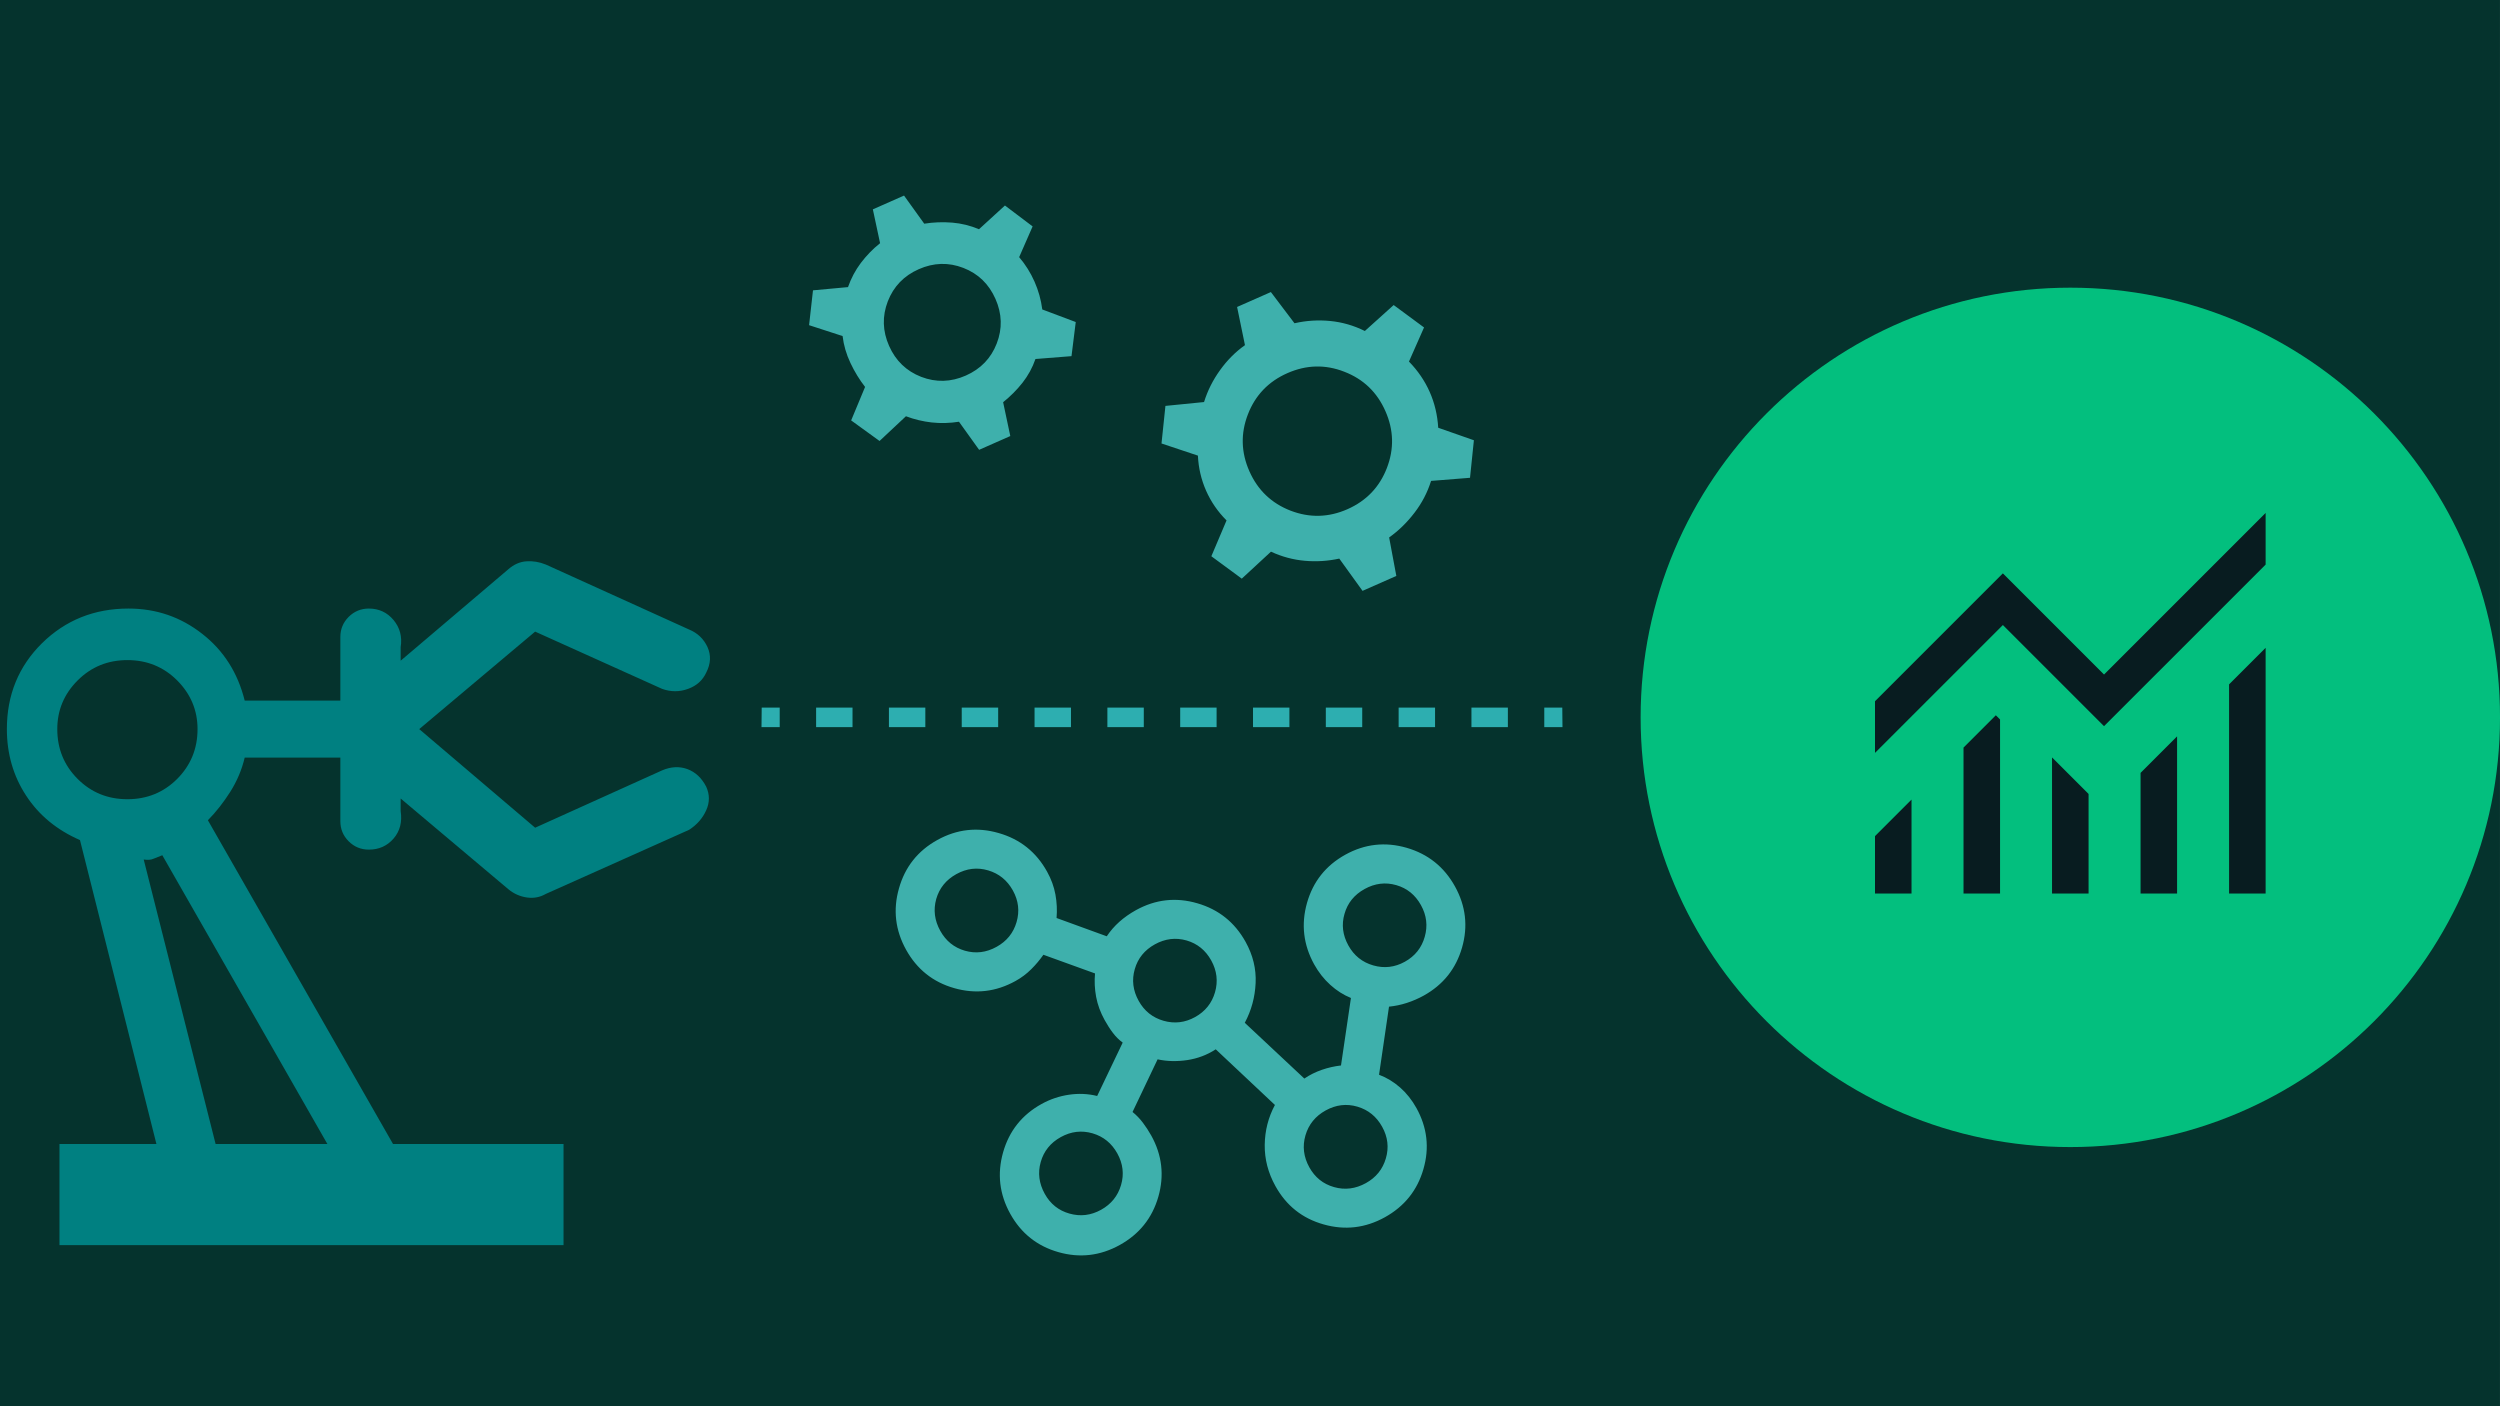
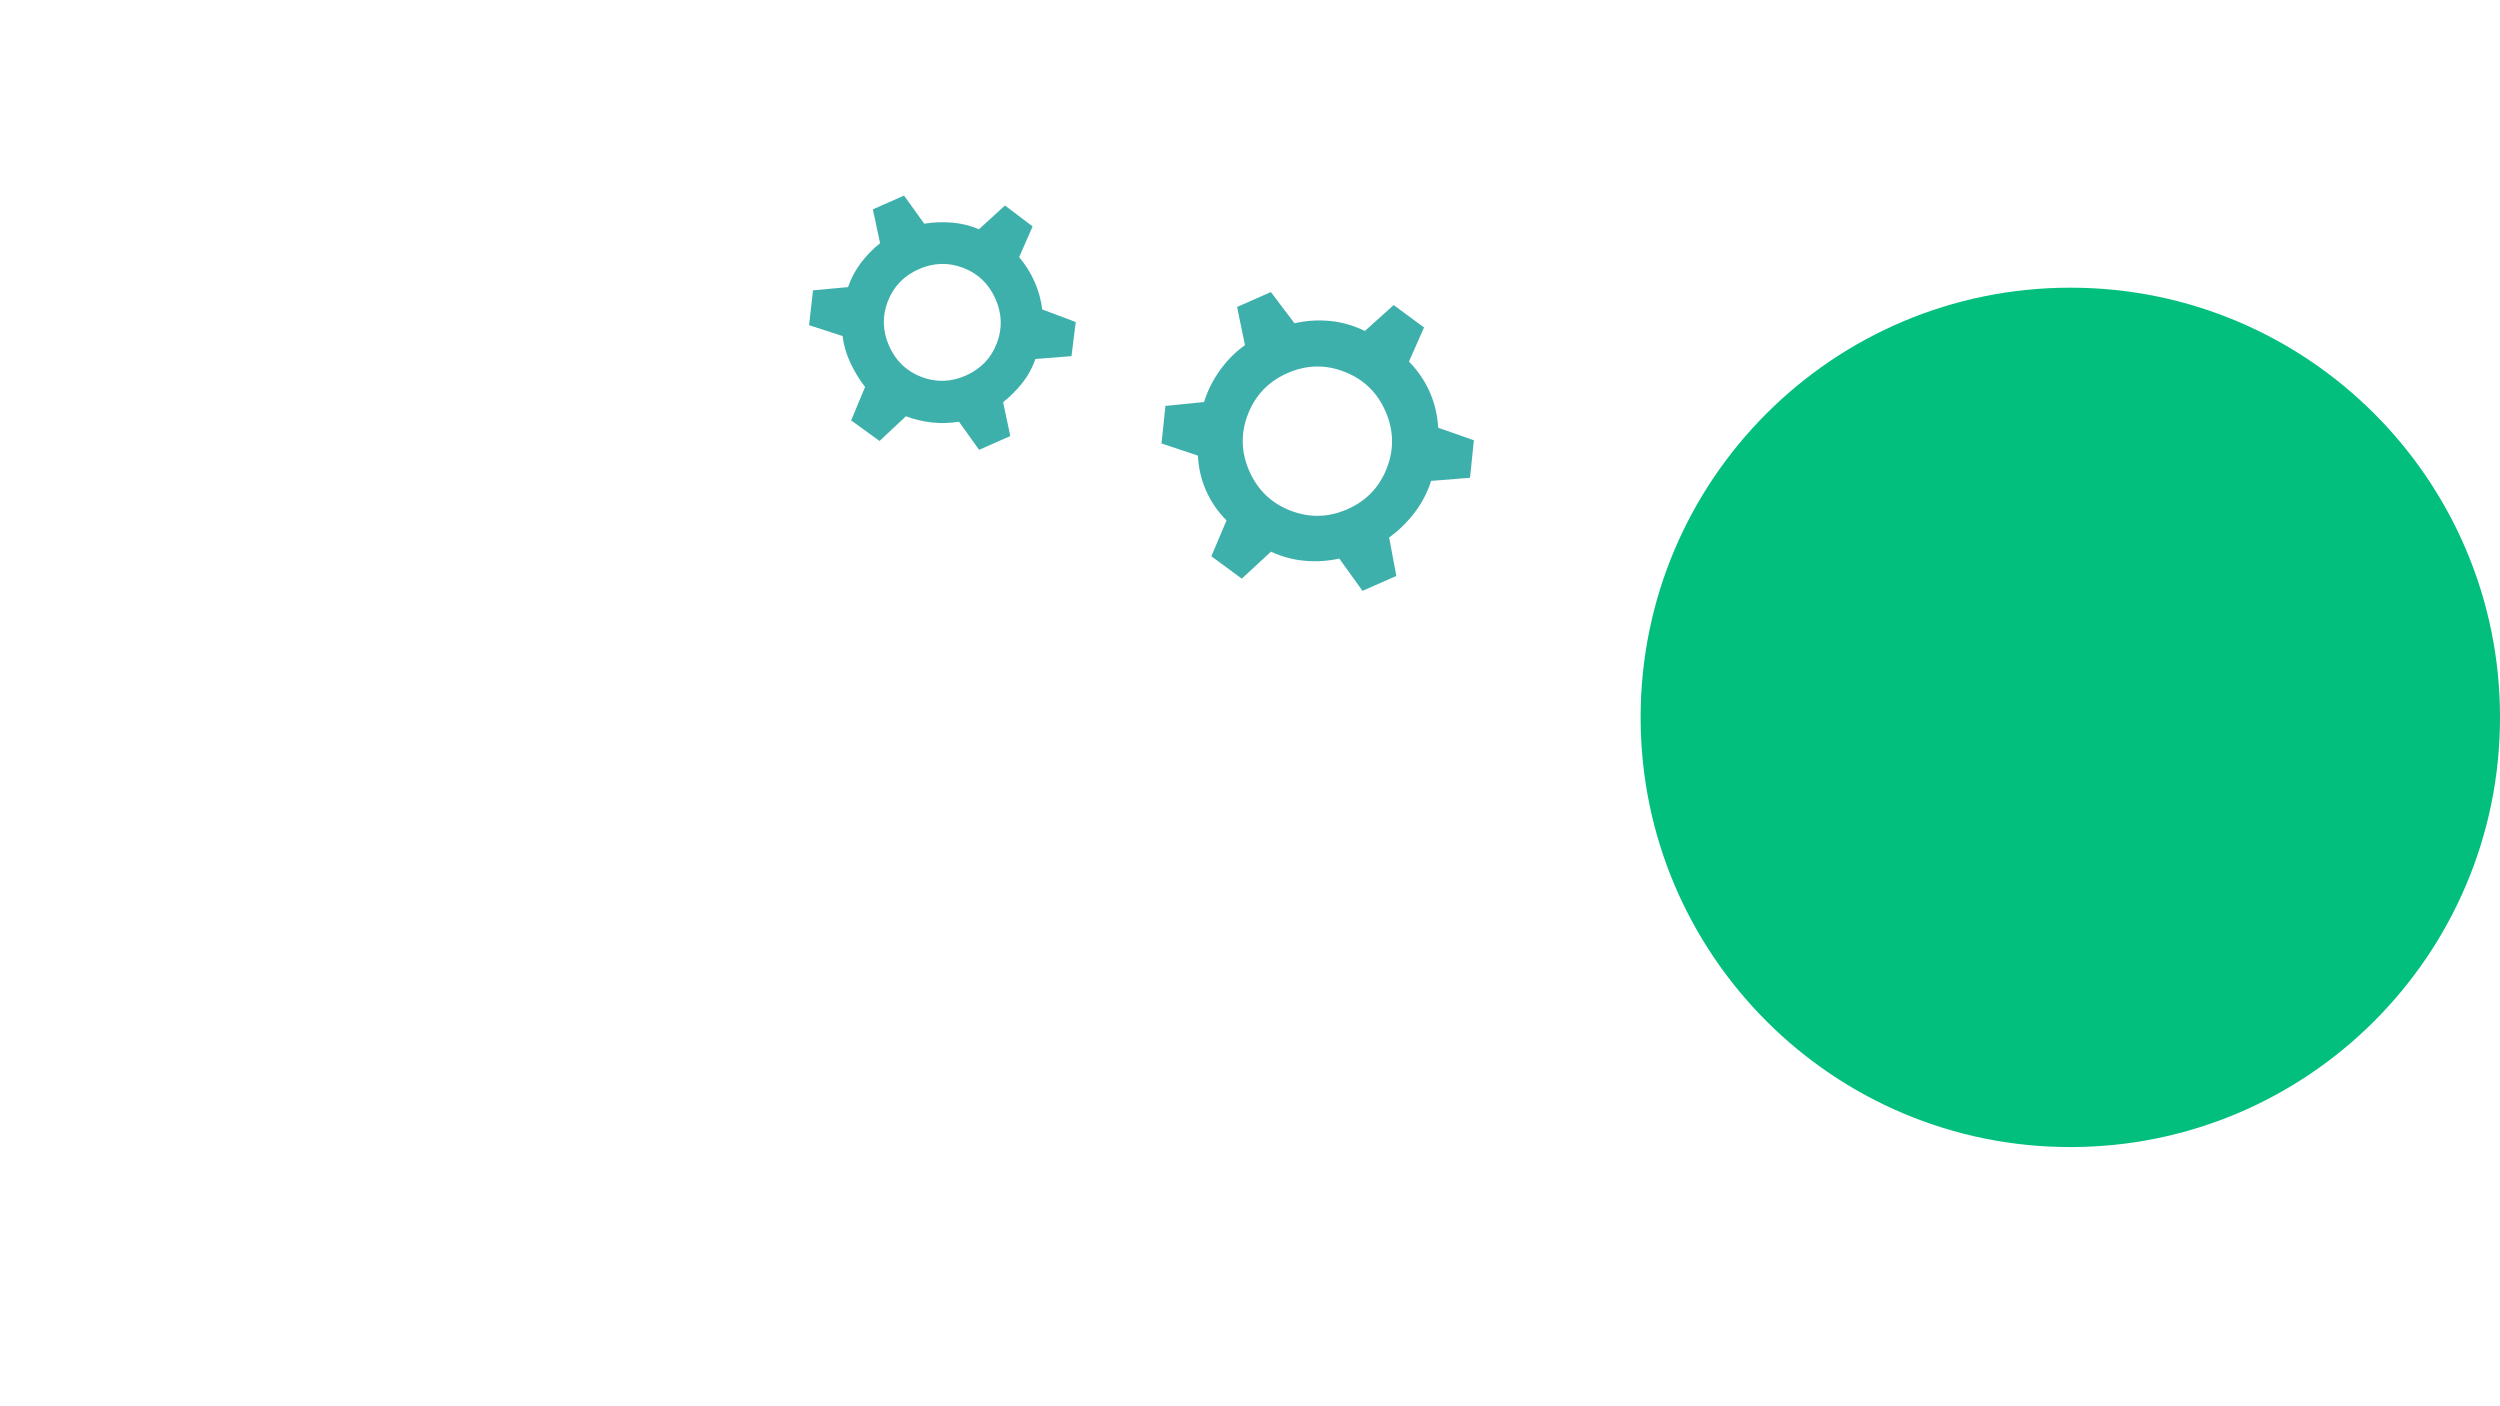
<svg xmlns="http://www.w3.org/2000/svg" fill="none" height="72" viewBox="0 0 128 72" width="128">
  <g clip-path="url(#clip0_10296_6828)">
-     <path d="M127.999 0H-0.001V72H127.999V0Z" fill="#05332D" />
-     <path d="M106 58.73C118.151 58.73 128.001 48.88 128.001 36.73C128.001 24.579 118.151 14.729 106 14.729C93.85 14.729 84 24.579 84 36.73C84 48.88 93.85 58.73 106 58.73Z" fill="#03BF7E" />
-     <path d="M96 45.75V42.809L97.87 40.939V45.75H96ZM100.532 45.75V38.277L102.187 36.622L102.403 36.838V45.75H100.532ZM105.064 45.75V38.78L106.935 40.651V45.75H105.064ZM109.597 45.75V39.572L111.467 37.701V45.75H109.597ZM114.129 45.75V35.039L116 33.169V45.75H114.129ZM96 38.547V35.903L102.547 29.356L107.726 34.536L116 26.262V28.907L107.726 37.18L102.547 32.001L96 38.547Z" fill="#081C20" />
-     <path clip-rule="evenodd" d="M38.989 37.228L38.999 36.228H39.921V37.228H38.989ZM41.785 37.228V36.228H43.649V37.228H41.785ZM45.513 37.228V36.228H47.377V37.228H45.513ZM49.241 37.228V36.228H51.106V37.228H49.241ZM52.969 37.228V36.228H54.834V37.228H52.969ZM56.698 37.228V36.228H58.562V37.228H56.698ZM60.426 37.228V36.228H62.29V37.228H60.426ZM64.154 37.228V36.228H66.018V37.228H64.154ZM67.882 37.228V36.228H69.746V37.228H67.882ZM71.61 37.228V36.228H73.475V37.228H71.61ZM75.338 37.228V36.228H77.203V37.228H75.338ZM79.067 37.228V36.228H79.989L79.999 37.228H79.067Z" fill="#2DAEB0" fill-rule="evenodd" />
-     <path d="M3.045 63.752V58.573H8.009L4.095 43.012C2.91 42.496 1.99 41.737 1.335 40.732C0.68 39.731 0.352 38.595 0.352 37.33C0.352 35.579 0.953 34.116 2.152 32.931C3.355 31.75 4.831 31.158 6.577 31.158C7.996 31.158 9.252 31.589 10.352 32.451C11.452 33.308 12.175 34.448 12.529 35.871H17.426V32.617C17.426 32.213 17.565 31.872 17.852 31.584C18.135 31.302 18.481 31.158 18.884 31.158C19.401 31.158 19.823 31.355 20.15 31.746C20.478 32.141 20.599 32.603 20.514 33.137V33.828L26.03 29.143C26.313 28.896 26.622 28.761 26.955 28.739C27.282 28.716 27.614 28.77 27.947 28.905L35.281 32.231C35.716 32.41 36.03 32.711 36.223 33.128C36.412 33.546 36.394 33.981 36.16 34.434C35.976 34.834 35.666 35.112 35.231 35.269C34.791 35.431 34.347 35.431 33.898 35.269L27.399 32.339L21.465 37.33L27.399 42.379L33.898 39.444C34.347 39.251 34.782 39.228 35.191 39.376C35.604 39.529 35.927 39.829 36.16 40.283C36.34 40.682 36.34 41.086 36.156 41.49C35.972 41.899 35.68 42.231 35.281 42.487L27.947 45.768C27.65 45.938 27.332 46.001 26.982 45.952C26.631 45.902 26.313 45.763 26.03 45.53L20.514 40.884V41.526C20.599 42.087 20.478 42.554 20.15 42.935C19.823 43.312 19.401 43.501 18.884 43.501C18.481 43.501 18.135 43.357 17.852 43.075C17.565 42.787 17.426 42.446 17.426 42.042V38.788H12.529C12.381 39.412 12.134 39.996 11.788 40.543C11.443 41.086 11.061 41.575 10.644 41.997L20.123 58.573H28.853V63.752H3.045ZM6.524 40.92C7.524 40.92 8.377 40.575 9.073 39.879C9.764 39.183 10.114 38.335 10.114 37.33C10.114 36.365 9.764 35.534 9.073 34.839C8.377 34.143 7.524 33.797 6.524 33.797C5.518 33.797 4.67 34.143 3.974 34.839C3.279 35.534 2.933 36.365 2.933 37.33C2.933 38.335 3.279 39.183 3.974 39.879C4.67 40.575 5.518 40.92 6.524 40.92ZM11.039 58.573H16.762L8.31 43.788C8.117 43.864 7.964 43.923 7.848 43.972C7.735 44.026 7.569 44.035 7.358 44.008L11.039 58.573Z" fill="#008081" />
+     <path d="M106 58.73C118.151 58.73 128.001 48.88 128.001 36.73C128.001 24.579 118.151 14.729 106 14.729C93.85 14.729 84 24.579 84 36.73C84 48.88 93.85 58.73 106 58.73" fill="#03BF7E" />
    <path d="M50.131 23.031L49.1 21.593C48.626 21.667 48.164 21.68 47.705 21.63C47.248 21.578 46.806 21.472 46.384 21.312L45.033 22.578L43.579 21.525L44.292 19.811C44.005 19.443 43.756 19.036 43.543 18.585C43.33 18.135 43.196 17.674 43.141 17.206L41.425 16.649L41.625 14.865L43.418 14.7C43.574 14.253 43.791 13.842 44.075 13.463C44.36 13.088 44.685 12.749 45.06 12.452L44.69 10.719L46.286 10.013L47.321 11.453C47.79 11.377 48.269 11.36 48.75 11.398C49.232 11.438 49.688 11.552 50.124 11.737L51.453 10.522L52.87 11.592L52.181 13.166C52.505 13.546 52.767 13.965 52.968 14.421C53.169 14.876 53.301 15.348 53.365 15.844L55.078 16.488L54.861 18.235L53.015 18.381C52.862 18.827 52.638 19.231 52.352 19.597C52.063 19.964 51.731 20.295 51.36 20.594L51.727 22.326L50.131 23.031ZM49.449 19.229C50.212 18.892 50.74 18.343 51.033 17.586C51.328 16.824 51.304 16.064 50.968 15.304C50.631 14.541 50.085 14.012 49.324 13.717C48.567 13.424 47.806 13.445 47.042 13.782C46.279 14.119 45.752 14.668 45.456 15.427C45.164 16.187 45.184 16.948 45.522 17.711C45.858 18.471 46.407 18.999 47.165 19.295C47.925 19.587 48.686 19.566 49.449 19.229ZM69.762 30.252L68.571 28.6C67.992 28.727 67.402 28.766 66.803 28.712C66.203 28.658 65.628 28.503 65.074 28.245L63.579 29.627L62.021 28.48L62.799 26.645C62.353 26.201 62.005 25.695 61.753 25.127C61.502 24.558 61.362 23.957 61.333 23.328L59.469 22.706L59.67 20.782L61.647 20.585C61.827 20.003 62.1 19.459 62.468 18.949C62.833 18.441 63.258 18.014 63.742 17.672L63.339 15.717L65.069 14.953L66.278 16.551C66.882 16.412 67.494 16.375 68.11 16.435C68.726 16.496 69.315 16.666 69.88 16.947L71.356 15.618L72.911 16.766L72.139 18.512C72.595 18.98 72.95 19.499 73.201 20.068C73.453 20.637 73.597 21.246 73.637 21.901L75.463 22.541L75.265 24.463L73.271 24.622C73.089 25.206 72.808 25.749 72.425 26.248C72.041 26.751 71.607 27.175 71.124 27.517L71.492 29.488L69.762 30.252ZM68.99 26.071C69.959 25.642 70.63 24.94 71.007 23.965C71.386 22.986 71.36 22.016 70.933 21.05C70.505 20.08 69.805 19.408 68.827 19.032C67.851 18.651 66.881 18.678 65.912 19.106C64.946 19.533 64.273 20.233 63.894 21.212C63.517 22.186 63.54 23.158 63.968 24.127C64.395 25.093 65.098 25.765 66.074 26.145C67.052 26.521 68.023 26.498 68.99 26.071Z" fill="#3EB0AC" />
-     <path d="M74.495 45.385C75.048 46.383 75.17 47.428 74.857 48.515C74.545 49.602 73.889 50.423 72.89 50.977C72.618 51.127 72.329 51.252 72.025 51.351C71.72 51.449 71.417 51.511 71.117 51.541L70.607 55.027C70.993 55.172 71.352 55.388 71.687 55.681C72.019 55.976 72.297 56.325 72.52 56.729C73.074 57.727 73.195 58.772 72.879 59.858C72.567 60.945 71.907 61.768 70.906 62.323C69.905 62.877 68.858 63 67.767 62.689C66.676 62.383 65.855 61.726 65.302 60.728C64.926 60.05 64.745 59.348 64.754 58.615C64.764 57.884 64.939 57.203 65.276 56.574L62.246 53.725C61.806 54.011 61.321 54.196 60.786 54.277C60.252 54.355 59.746 54.343 59.269 54.238L57.986 56.933C58.186 57.096 58.364 57.279 58.518 57.486C58.672 57.689 58.815 57.909 58.947 58.145C59.5 59.144 59.618 60.19 59.306 61.277C58.992 62.366 58.335 63.187 57.331 63.744C56.33 64.298 55.283 64.421 54.193 64.11C53.102 63.8 52.279 63.145 51.725 62.146C51.171 61.145 51.048 60.098 51.358 59.001C51.669 57.904 52.326 57.078 53.328 56.524C53.769 56.279 54.238 56.122 54.729 56.05C55.223 55.977 55.706 55.998 56.175 56.114L57.482 53.381C57.299 53.247 57.131 53.084 56.983 52.887C56.832 52.69 56.692 52.469 56.556 52.224C56.343 51.839 56.198 51.444 56.122 51.04C56.047 50.638 56.029 50.237 56.065 49.84L53.422 48.884C53.241 49.142 53.037 49.389 52.8 49.623C52.565 49.858 52.297 50.06 51.995 50.227C50.991 50.783 49.947 50.904 48.857 50.593C47.767 50.283 46.946 49.626 46.392 48.628C45.838 47.627 45.715 46.579 46.027 45.485C46.335 44.389 46.991 43.562 47.992 43.007C48.993 42.452 50.044 42.335 51.138 42.654C52.234 42.968 53.058 43.63 53.611 44.629C53.823 45.011 53.965 45.4 54.038 45.799C54.111 46.198 54.13 46.6 54.096 47.002L56.666 47.938C56.847 47.669 57.058 47.422 57.308 47.199C57.557 46.977 57.841 46.777 58.158 46.601C59.162 46.045 60.21 45.929 61.304 46.248C62.397 46.564 63.221 47.226 63.775 48.225C64.15 48.903 64.322 49.606 64.288 50.332C64.255 51.061 64.07 51.737 63.733 52.367L66.782 55.222C67.058 55.034 67.356 54.887 67.678 54.775C68 54.664 68.324 54.59 68.659 54.552L69.168 51.097C68.787 50.942 68.435 50.719 68.11 50.424C67.786 50.132 67.511 49.781 67.287 49.378C66.734 48.379 66.61 47.329 66.917 46.234C67.227 45.141 67.878 44.316 68.879 43.761C69.877 43.208 70.927 43.091 72.02 43.407C73.115 43.725 73.94 44.383 74.495 45.385ZM70.766 57.69C70.477 57.168 70.055 56.825 69.5 56.661C68.942 56.498 68.401 56.563 67.873 56.855C67.349 57.146 67.003 57.569 66.839 58.131C66.677 58.689 66.744 59.236 67.038 59.766C67.324 60.283 67.747 60.622 68.302 60.779C68.859 60.938 69.404 60.868 69.934 60.575C70.453 60.287 70.794 59.866 70.956 59.308C71.12 58.753 71.056 58.212 70.766 57.69ZM57.207 59.056C56.918 58.534 56.496 58.191 55.941 58.027C55.383 57.865 54.84 57.927 54.312 58.219C53.785 58.511 53.444 58.936 53.285 59.495C53.128 60.05 53.197 60.592 53.492 61.125C53.778 61.642 54.202 61.981 54.759 62.136C55.318 62.294 55.855 62.229 56.375 61.941C56.891 61.655 57.234 61.233 57.397 60.675C57.561 60.12 57.496 59.579 57.207 59.056ZM72.753 46.343C72.464 45.82 72.042 45.477 71.49 45.319C70.933 45.159 70.394 45.226 69.866 45.518C69.339 45.811 68.996 46.233 68.839 46.788C68.677 47.341 68.745 47.881 69.037 48.408C69.325 48.928 69.748 49.267 70.308 49.428C70.87 49.591 71.412 49.527 71.928 49.241C72.445 48.954 72.787 48.529 72.946 47.966C73.107 47.406 73.043 46.865 72.753 46.343ZM62.015 49.175C61.725 48.653 61.305 48.312 60.751 48.151C60.196 47.994 59.655 48.059 59.127 48.351C58.6 48.643 58.258 49.068 58.1 49.62C57.94 50.176 58.007 50.716 58.3 51.244C58.586 51.761 59.011 52.102 59.571 52.263C60.132 52.424 60.673 52.36 61.19 52.073C61.706 51.787 62.048 51.362 62.209 50.802C62.37 50.241 62.304 49.697 62.015 49.175ZM51.859 45.592C51.569 45.07 51.147 44.727 50.592 44.563C50.033 44.398 49.492 44.463 48.964 44.755C48.437 45.047 48.095 45.472 47.935 46.028C47.78 46.586 47.848 47.128 48.142 47.658C48.43 48.178 48.849 48.516 49.403 48.677C49.959 48.836 50.499 48.77 51.026 48.477C51.543 48.191 51.886 47.769 52.048 47.211C52.211 46.653 52.148 46.115 51.859 45.592Z" fill="#3EB0AC" />
  </g>
  <defs>
    <clipPath id="clip0_10296_6828">
      <rect fill="white" height="72" transform="translate(-0.001)" width="128.002" />
    </clipPath>
  </defs>
</svg>